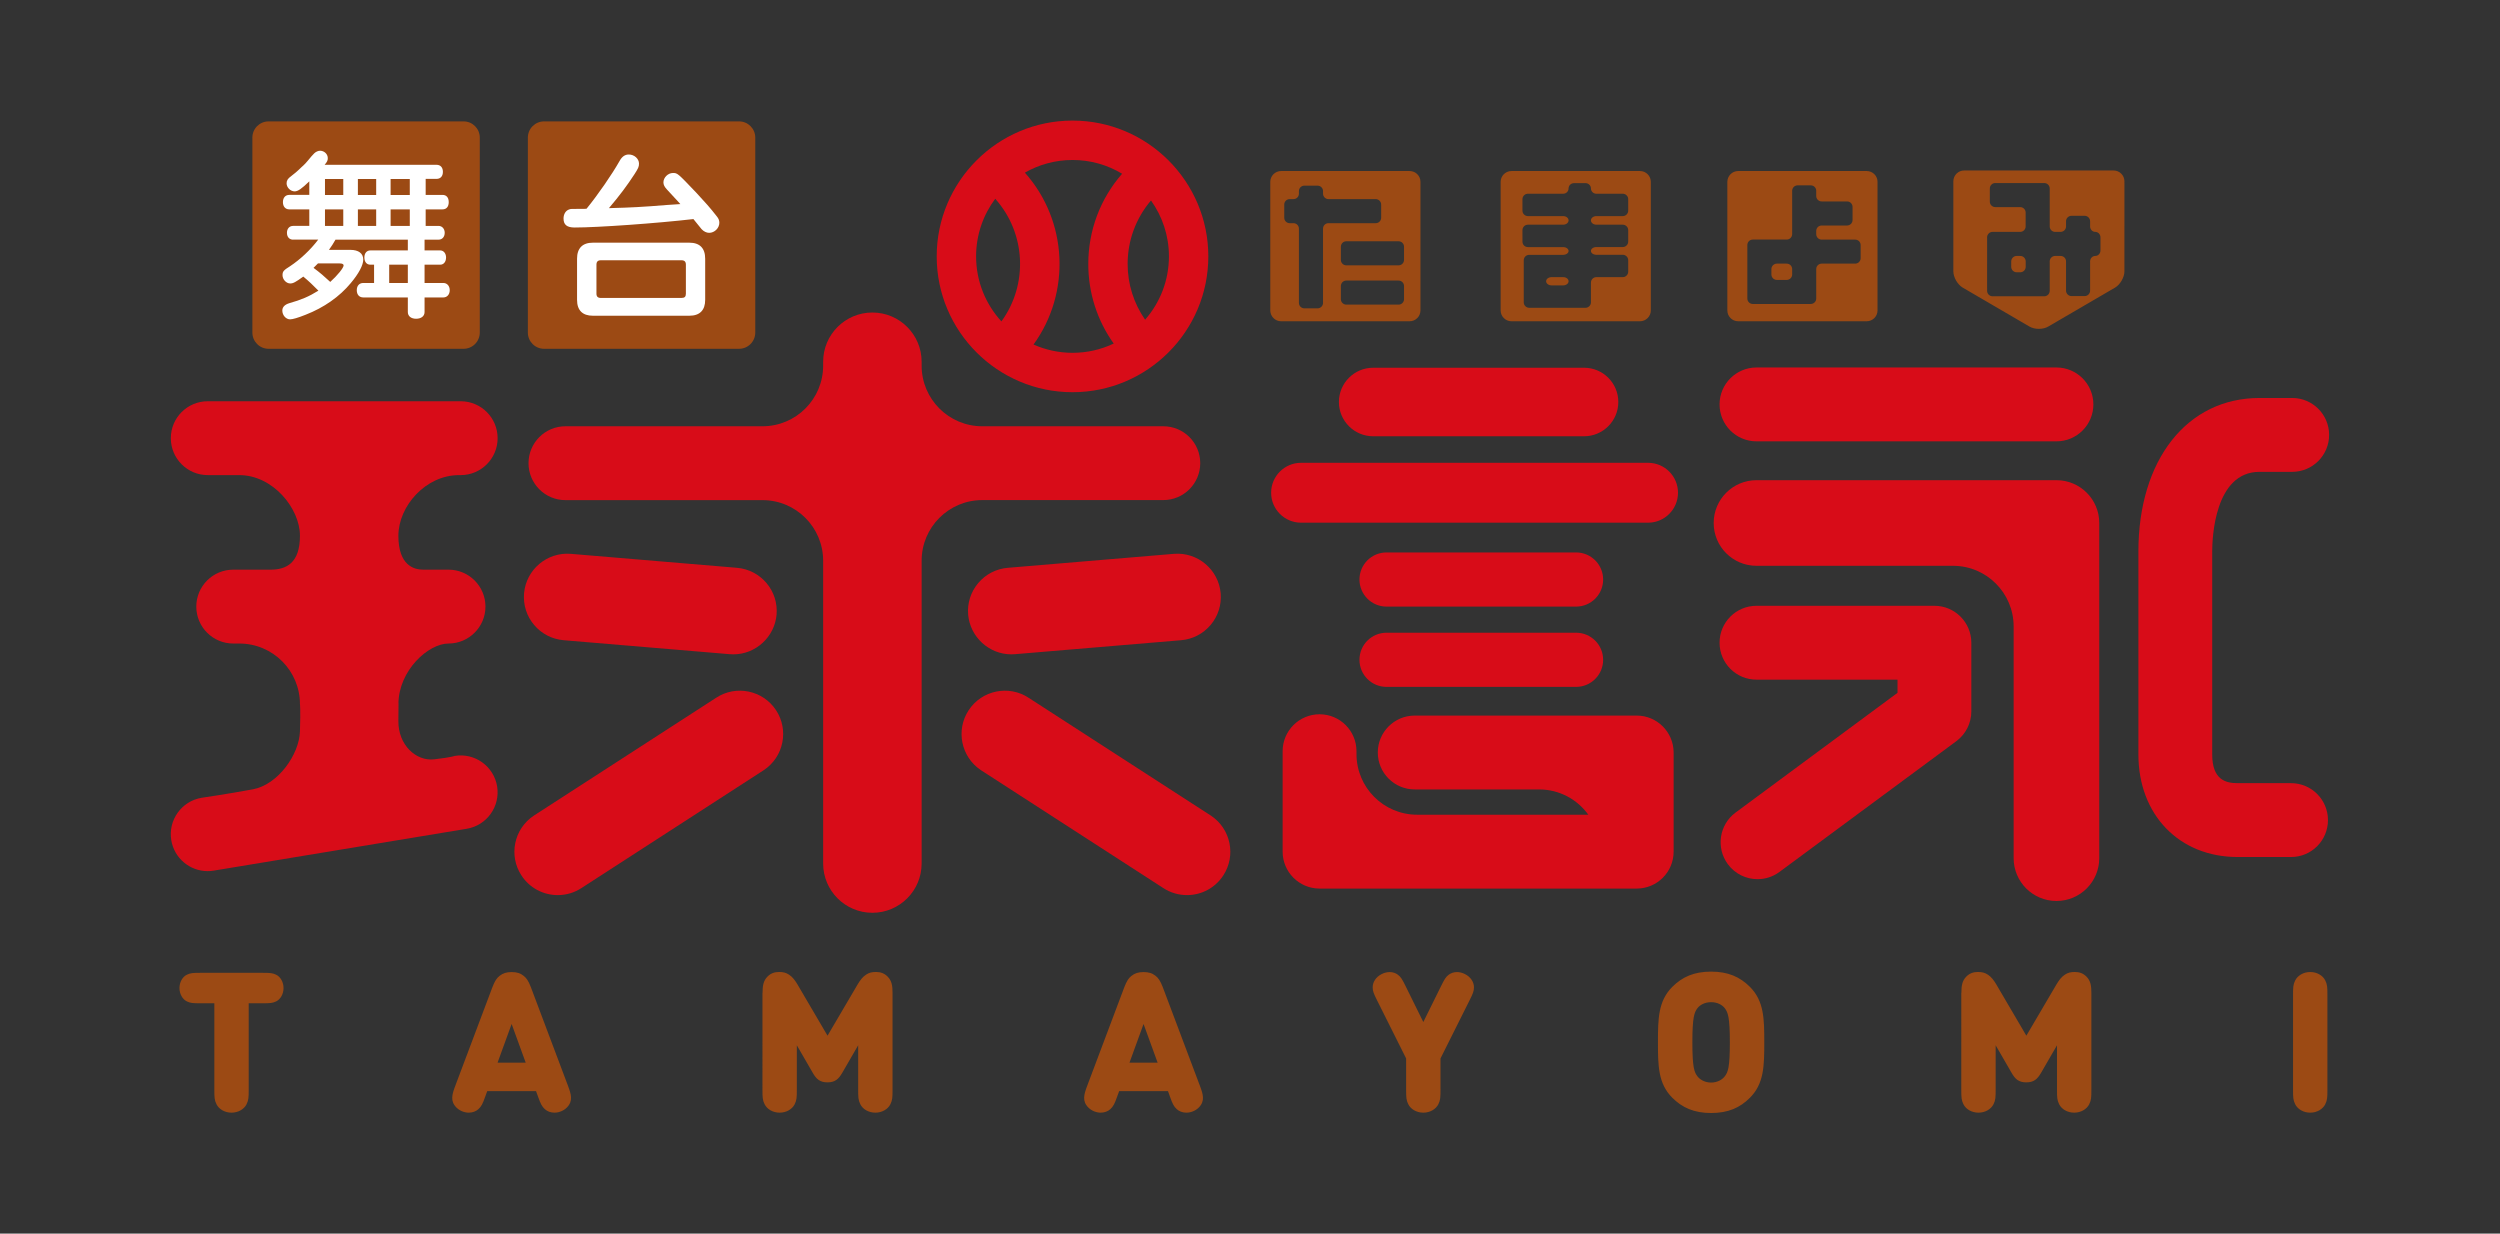
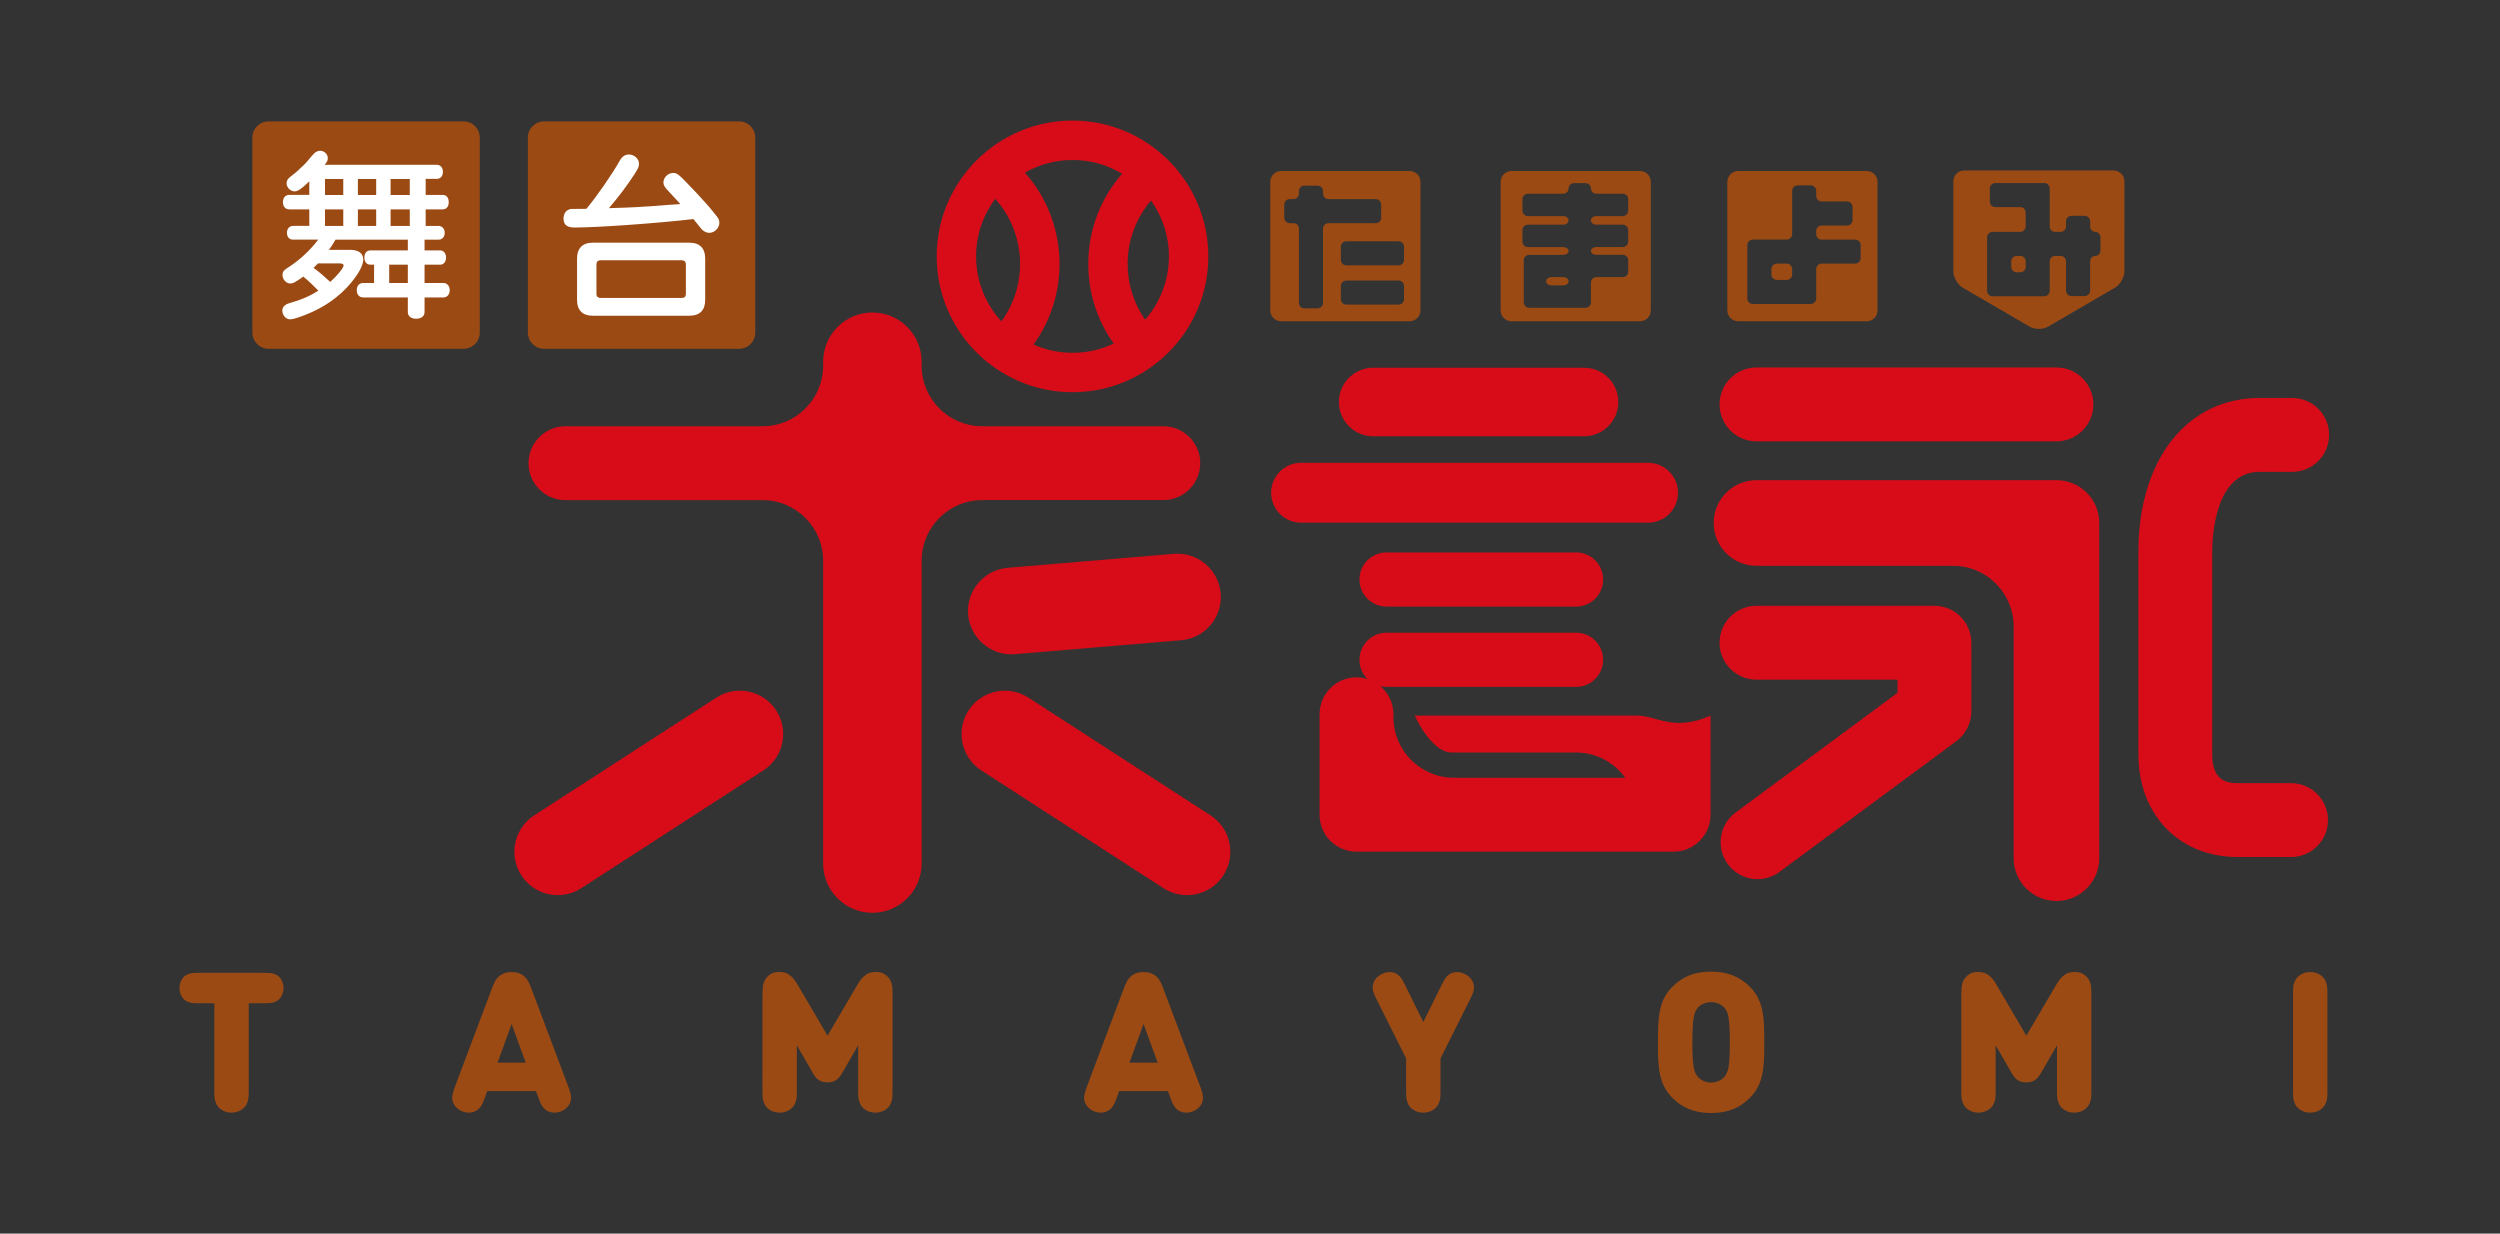
<svg xmlns="http://www.w3.org/2000/svg" version="1.1" x="0px" y="0px" viewBox="0 0 497.57 245.52" enable-background="new 0 0 497.57 245.52" xml:space="preserve">
  <rect x="0" y="0" width="497.57" height="245.52" fill="#333333" stroke="none" />
  <g id="レイヤー_1">
</g>
  <g id="レイヤー_2">
</g>
  <g id="レイヤー_3">
    <g>
      <path fill="#9C4A14" d="M280.56,34.04h-25.59c-1.18,0-2.15,0.97-2.15,2.16v25.59c0,1.18,0.97,2.15,2.15,2.15h25.59    c1.19,0,2.15-0.97,2.15-2.15V36.19C282.72,35.01,281.75,34.04,280.56,34.04z M263.32,45.5v14.79c0,0.59-0.49,1.08-1.08,1.08h-2.64    c-0.59,0-1.08-0.48-1.08-1.08V45.5c0-0.59-0.49-1.08-1.08-1.08h-0.76c-0.59,0-1.08-0.49-1.08-1.08v-2.63    c0-0.59,0.48-1.08,1.08-1.08h0.76c0.59,0,1.08-0.48,1.08-1.08v-0.52c0-0.59,0.48-1.08,1.08-1.08h2.64c0.59,0,1.08,0.49,1.08,1.08    v0.52c0,0.59,0.49,1.08,1.08,1.08h9.41c0.59,0,1.08,0.49,1.08,1.08v2.63c0,0.59-0.48,1.08-1.08,1.08h-9.41    C263.8,44.42,263.32,44.9,263.32,45.5z M279.44,59.55c0,0.59-0.49,1.08-1.08,1.08h-10.41c-0.59,0-1.08-0.49-1.08-1.08v-2.63    c0-0.59,0.48-1.08,1.08-1.08h10.41c0.59,0,1.08,0.48,1.08,1.08V59.55z M279.44,51.73c0,0.59-0.49,1.08-1.08,1.08h-10.41    c-0.59,0-1.08-0.48-1.08-1.08V49.1c0-0.59,0.48-1.08,1.08-1.08h10.41c0.59,0,1.08,0.48,1.08,1.08V51.73z M326.41,34.04h-25.59    c-1.18,0-2.15,0.97-2.15,2.16v25.59c0,1.18,0.97,2.15,2.15,2.15h25.59c1.18,0,2.15-0.97,2.15-2.15V36.19    C328.56,35.01,327.59,34.04,326.41,34.04z M324.06,41.93c0,0.59-0.49,1.08-1.08,1.08h-5.26c-0.59,0-1.08,0.38-1.08,0.85    c0,0.47,0.48,0.86,1.08,0.86h5.26c0.59,0,1.08,0.49,1.08,1.08v2.29c0,0.59-0.49,1.08-1.08,1.08h-5.26c-0.59,0-1.08,0.35-1.08,0.77    c0,0.42,0.48,0.77,1.08,0.77h5.26c0.59,0,1.08,0.49,1.08,1.08v2.29c0,0.59-0.49,1.08-1.08,1.08h-5.26c-0.59,0-1.08,0.49-1.08,1.08    v3.94c0,0.59-0.49,1.08-1.08,1.08h-11.21c-0.59,0-1.08-0.49-1.08-1.08v-8.38c0-0.59,0.48-1.08,1.08-1.08h6.76    c0.59,0,1.08-0.35,1.08-0.77c0-0.42-0.48-0.77-1.08-0.77h-7.02c-0.59,0-1.08-0.48-1.08-1.08V45.8c0-0.59,0.48-1.08,1.08-1.08h7.02    c0.59,0,1.08-0.38,1.08-0.86c0-0.47-0.48-0.85-1.08-0.85h-7.02c-0.59,0-1.08-0.49-1.08-1.08v-2.29c0-0.59,0.48-1.08,1.08-1.08    h7.02c0.59,0,1.08-0.47,1.08-1.06c0-0.58,0.49-1.05,1.08-1.05h2.29c0.59,0,1.08,0.47,1.08,1.05c0,0.58,0.48,1.06,1.08,1.06h5.26    c0.59,0,1.08,0.48,1.08,1.08V41.93z M312.19,55.98c0,0.45-0.48,0.82-1.08,0.82h-2.31c-0.59,0-1.08-0.37-1.08-0.82    c0-0.45,0.49-0.82,1.08-0.82h2.31C311.71,55.15,312.19,55.52,312.19,55.98z M356.69,53.55v1.08c0,0.59-0.48,1.08-1.08,1.08h-1.97    c-0.59,0-1.08-0.48-1.08-1.08v-1.08c0-0.59,0.49-1.08,1.08-1.08h1.97C356.21,52.47,356.69,52.96,356.69,53.55z M371.53,34.04    h-25.59c-1.18,0-2.15,0.97-2.15,2.16v25.59c0,1.18,0.97,2.15,2.15,2.15h25.59c1.18,0,2.15-0.97,2.15-2.15V36.19    C373.69,35.01,372.72,34.04,371.53,34.04z M370.32,51.39c0,0.59-0.49,1.08-1.08,1.08h-6.68c-0.59,0-1.08,0.49-1.08,1.08v5.87    c0,0.59-0.49,1.08-1.08,1.08h-11.55c-0.59,0-1.08-0.49-1.08-1.08V48.76c0-0.59,0.49-1.08,1.08-1.08h6.76    c0.59,0,1.08-0.49,1.08-1.08v-8.63c0-0.59,0.48-1.08,1.08-1.08h2.63c0.59,0,1.08,0.48,1.08,1.08v1.04c0,0.59,0.48,1.08,1.08,1.08    h5.07c0.59,0,1.08,0.49,1.08,1.08v2.63c0,0.59-0.49,1.08-1.08,1.08h-5.07c-0.59,0-1.08,0.48-1.08,1.08v0.65    c0,0.59,0.48,1.08,1.08,1.08h6.68c0.59,0,1.08,0.48,1.08,1.08V51.39z M420.67,33.93h-12.72c-1.19,0-3.12,0-4.31,0h-12.72    c-1.19,0-2.15,0.97-2.15,2.16V54c0,1.19,0.84,2.64,1.86,3.24L403.93,65c1.02,0.6,2.7,0.6,3.72,0l13.31-7.76    c1.02-0.6,1.86-2.05,1.86-3.24V36.09C422.82,34.9,421.85,33.93,420.67,33.93z M418.05,49.86c0,0.59-0.46,1.08-1.03,1.08    c-0.57,0-1.03,0.49-1.03,1.08v5.83c0,0.59-0.48,1.08-1.08,1.08h-2.63c-0.59,0-1.08-0.49-1.08-1.08v-5.83    c0-0.59-0.48-1.08-1.08-1.08h-1.09c-0.59,0-1.08,0.49-1.08,1.08v5.87c0,0.59-0.48,1.08-1.08,1.08h-10.3    c-0.59,0-1.08-0.49-1.08-1.08V47.23c0-0.59,0.49-1.08,1.08-1.08h5.51c0.59,0,1.08-0.48,1.08-1.08V42.3c0-0.59-0.48-1.08-1.08-1.08    h-4.97c-0.59,0-1.08-0.49-1.08-1.08v-2.63c0-0.59,0.48-1.08,1.08-1.08h9.76c0.59,0,1.08,0.49,1.08,1.08v7.56    c0,0.59,0.48,1.08,1.08,1.08h1.09c0.59,0,1.08-0.48,1.08-1.08v-1.04c0-0.59,0.49-1.08,1.08-1.08h2.63c0.59,0,1.08,0.49,1.08,1.08    v1.04c0,0.59,0.46,1.08,1.03,1.08c0.56,0,1.03,0.49,1.03,1.08V49.86z M403.17,52.02v1.09c0,0.59-0.48,1.08-1.08,1.08h-0.72    c-0.59,0-1.08-0.49-1.08-1.08v-1.09c0-0.59,0.49-1.08,1.08-1.08h0.72C402.69,50.94,403.17,51.43,403.17,52.02z" />
      <path fill="#9C4A14" d="M42.66,199.68H39.8c-1.4,0-1.92-0.04-2.6-0.37c-0.86-0.41-1.48-1.46-1.48-2.66c0-1.2,0.62-2.25,1.48-2.66    c0.68-0.33,1.2-0.37,2.6-0.37h12.55c1.4,0,1.92,0.04,2.6,0.37c0.86,0.41,1.48,1.46,1.48,2.66c0,1.21-0.62,2.25-1.48,2.66    c-0.68,0.33-1.2,0.37-2.6,0.37H49.5v17.18c0,1.55-0.02,2.1-0.43,2.92c-0.49,0.97-1.63,1.67-2.99,1.67c-1.36,0-2.51-0.7-2.99-1.67    c-0.41-0.82-0.43-1.36-0.43-2.92V199.68z M98,196.48c0.49-1.26,0.86-1.81,1.42-2.25c0.68-0.54,1.4-0.76,2.41-0.76    c1.01,0,1.73,0.21,2.41,0.76c0.56,0.45,0.93,0.99,1.42,2.25l7.38,19.61c0.64,1.71,1.07,3.05-0.23,4.35    c-0.6,0.6-1.52,1.01-2.45,1.01c-0.76,0-1.44-0.25-1.92-0.7c-0.58-0.52-0.84-1.05-1.34-2.45l-0.41-1.13h-9.72l-0.41,1.13    c-0.5,1.4-0.76,1.92-1.34,2.45c-0.49,0.45-1.17,0.7-1.92,0.7c-0.93,0-1.85-0.41-2.45-1.01c-1.3-1.3-0.87-2.64-0.23-4.35L98,196.48    z M101.83,203.8l-2.8,7.7h5.6L101.83,203.8z M151.77,197.62c0-1.44,0.16-2.43,0.99-3.26c0.62-0.62,1.36-0.91,2.29-0.91    c0.82,0,1.4,0.14,2,0.54c0.68,0.45,1.19,1.13,1.67,1.94l5.98,10.2l5.99-10.2c0.49-0.82,0.99-1.5,1.67-1.94    c0.6-0.41,1.19-0.54,2-0.54c0.93,0,1.67,0.29,2.29,0.91c0.84,0.84,0.99,1.83,0.99,3.26v19.24c0,1.55-0.02,2.1-0.43,2.92    c-0.49,0.97-1.63,1.67-2.99,1.67c-1.36,0-2.51-0.7-2.99-1.67c-0.41-0.82-0.43-1.36-0.43-2.92v-8.82l-3.17,5.48    c-0.74,1.28-1.46,1.9-2.94,1.9c-1.48,0-2.2-0.62-2.93-1.9l-3.17-5.48v8.82c0,1.55-0.02,2.1-0.43,2.92    c-0.49,0.97-1.63,1.67-2.99,1.67c-1.36,0-2.51-0.7-2.99-1.67c-0.41-0.82-0.43-1.36-0.43-2.92V197.62z M223.77,196.48    c0.49-1.26,0.86-1.81,1.42-2.25c0.68-0.54,1.4-0.76,2.41-0.76c1.01,0,1.73,0.21,2.41,0.76c0.56,0.45,0.93,0.99,1.42,2.25    l7.38,19.61c0.64,1.71,1.07,3.05-0.23,4.35c-0.6,0.6-1.52,1.01-2.45,1.01c-0.76,0-1.44-0.25-1.92-0.7    c-0.58-0.52-0.84-1.05-1.34-2.45l-0.41-1.13h-9.72l-0.41,1.13c-0.5,1.4-0.76,1.92-1.34,2.45c-0.49,0.45-1.17,0.7-1.92,0.7    c-0.93,0-1.85-0.41-2.45-1.01c-1.3-1.3-0.87-2.64-0.23-4.35L223.77,196.48z M227.6,203.8l-2.8,7.7h5.6L227.6,203.8z     M279.86,210.66l-5.77-11.54c-0.68-1.36-0.89-1.85-0.89-2.62c0-1.03,0.64-2.06,1.81-2.64c0.52-0.27,1.09-0.39,1.59-0.39    c0.6,0,1.17,0.19,1.61,0.52c0.62,0.47,0.88,0.93,1.55,2.29l3.52,7.13l3.52-7.13c0.68-1.36,0.93-1.83,1.55-2.29    c0.45-0.33,1.01-0.52,1.61-0.52c0.5,0,1.07,0.12,1.59,0.39c1.17,0.58,1.81,1.61,1.81,2.64c0,0.78-0.21,1.26-0.89,2.62l-5.77,11.54    v6.2c0,1.55-0.02,2.1-0.43,2.92c-0.49,0.97-1.63,1.67-2.99,1.67s-2.51-0.7-2.99-1.67c-0.41-0.82-0.43-1.36-0.43-2.92V210.66z     M340.56,221.52c-3.38,0-5.73-1.05-7.72-3.03c-2.82-2.82-2.86-6.37-2.86-11.04s0.04-8.22,2.86-11.04    c1.98-1.98,4.33-3.03,7.72-3.03c3.38,0,5.73,1.05,7.72,3.03c2.82,2.82,2.86,6.37,2.86,11.04s-0.04,8.22-2.86,11.04    C346.3,220.48,343.94,221.52,340.56,221.52z M344.29,207.46c0-5.05-0.39-5.99-1.01-6.8c-0.5-0.66-1.48-1.2-2.72-1.2    s-2.22,0.54-2.72,1.2c-0.62,0.82-1.01,1.75-1.01,6.8c0,5.05,0.39,5.95,1.01,6.76c0.5,0.66,1.48,1.24,2.72,1.24    s2.22-0.58,2.72-1.24C343.91,213.4,344.29,212.51,344.29,207.46z M390.37,197.62c0-1.44,0.16-2.43,0.99-3.26    c0.62-0.62,1.36-0.91,2.29-0.91c0.82,0,1.4,0.14,2,0.54c0.68,0.45,1.19,1.13,1.67,1.94l5.98,10.2l5.99-10.2    c0.49-0.82,0.99-1.5,1.67-1.94c0.6-0.41,1.19-0.54,2-0.54c0.93,0,1.67,0.29,2.29,0.91c0.84,0.84,0.99,1.83,0.99,3.26v19.24    c0,1.55-0.02,2.1-0.43,2.92c-0.49,0.97-1.63,1.67-2.99,1.67c-1.36,0-2.51-0.7-2.99-1.67c-0.41-0.82-0.43-1.36-0.43-2.92v-8.82    l-3.17,5.48c-0.74,1.28-1.46,1.9-2.94,1.9c-1.48,0-2.2-0.62-2.93-1.9l-3.17-5.48v8.82c0,1.55-0.02,2.1-0.43,2.92    c-0.49,0.97-1.63,1.67-2.99,1.67c-1.36,0-2.51-0.7-2.99-1.67c-0.41-0.82-0.43-1.36-0.43-2.92V197.62z M456.38,198.05    c0-1.55,0.02-2.1,0.43-2.92c0.49-0.97,1.63-1.67,2.99-1.67c1.36,0,2.51,0.7,2.99,1.67c0.41,0.82,0.43,1.36,0.43,2.92v18.81    c0,1.55-0.02,2.1-0.43,2.92c-0.49,0.97-1.63,1.67-2.99,1.67c-1.36,0-2.51-0.7-2.99-1.67c-0.41-0.82-0.43-1.36-0.43-2.92V198.05z" />
      <path fill="#D80C18" d="M154.45,141.34c-2.62-3.97-7.98-5.07-11.94-2.45l-36.26,23.44c-3.97,2.62-5.07,7.98-2.44,11.95    c1.6,2.43,4.29,3.87,7.2,3.87c1.69,0,3.33-0.49,4.74-1.42L152,153.29C155.97,150.67,157.07,145.31,154.45,141.34z" />
-       <path fill="#D80C18" d="M152.55,116.04c-1.49-1.76-3.57-2.83-5.87-3.03l-33.06-2.78c-4.74-0.39-8.92,3.14-9.32,7.87    c-0.19,2.3,0.52,4.53,2.01,6.29c1.49,1.76,3.57,2.83,5.87,3.03l33.06,2.78c0.24,0.02,0.49,0.03,0.73,0.03    c4.44,0,8.21-3.47,8.59-7.9C154.75,120.03,154.04,117.8,152.55,116.04z" />
      <path fill="#D80C18" d="M455.99,170.57h-10.64c-11.63,0-19.75-8.4-19.75-20.43v-40.36c0-18.28,9.69-30.57,24.1-30.57h6.51    c4.06,0,7.35,3.29,7.35,7.35s-3.29,7.35-7.35,7.35h-6.51c-8.95,0-9.41,13.22-9.41,15.87v40.36c0,5.08,2.7,5.73,5.05,5.73h10.64    c4.06,0,7.35,3.29,7.35,7.35S460.05,170.57,455.99,170.57z" />
      <g>
        <path fill="#D80C18" d="M231.53,84.84h-36.03c-6.67,0-12.07-5.41-12.07-12.07V72c0-5.41-4.39-9.8-9.8-9.8     c-5.41,0-9.8,4.39-9.8,9.8v0.77c0,6.67-5.41,12.07-12.07,12.07h-39.22c-4.06,0-7.35,3.29-7.35,7.35s3.29,7.35,7.35,7.35h39.22     c6.67,0,12.07,5.41,12.07,12.07v60.26c0,5.41,4.39,9.8,9.8,9.8c5.41,0,9.8-4.39,9.8-9.8V111.6c0-6.67,5.41-12.07,12.07-12.07     h36.03c4.06,0,7.35-3.29,7.35-7.35S235.59,84.84,231.53,84.84z" />
        <path fill="#D80C18" d="M273.3,86.83h41.97c3.76,0,6.82-3.05,6.82-6.82s-3.05-6.82-6.82-6.82H273.3c-3.76,0-6.82,3.05-6.82,6.82     S269.54,86.83,273.3,86.83z" />
        <path fill="#D80C18" d="M328.01,92.11h-69.06c-3.29,0-5.96,2.67-5.96,5.96s2.67,5.96,5.96,5.96h69.06c3.29,0,5.96-2.67,5.96-5.96     S331.31,92.11,328.01,92.11z" />
        <path fill="#D80C18" d="M275.96,120.73h37.72c2.98,0,5.39-2.41,5.39-5.39c0-2.98-2.41-5.39-5.39-5.39h-37.72     c-2.98,0-5.39,2.41-5.39,5.39C270.57,118.31,272.98,120.73,275.96,120.73z" />
        <path fill="#D80C18" d="M275.96,136.71h37.72c2.98,0,5.39-2.41,5.39-5.39c0-2.98-2.41-5.39-5.39-5.39h-37.72     c-2.98,0-5.39,2.41-5.39,5.39C270.57,134.3,272.98,136.71,275.96,136.71z" />
-         <path fill="#D80C18" d="M325.75,142.42h-44.18c-4.06,0-7.35,3.29-7.35,7.35s3.29,7.35,7.35,7.35h24.76c4.04,0,7.6,1.99,9.79,5.03     h-34.07c-6.67,0-12.07-5.41-12.07-12.07v-0.57c0-4.06-3.29-7.35-7.35-7.35s-7.35,3.29-7.35,7.35v19.99     c0,4.06,3.29,7.35,7.35,7.35h63.12c4.06,0,7.35-3.29,7.35-7.35v-19.73C333.09,145.71,329.8,142.42,325.75,142.42z" />
+         <path fill="#D80C18" d="M325.75,142.42h-44.18s3.29,7.35,7.35,7.35h24.76c4.04,0,7.6,1.99,9.79,5.03     h-34.07c-6.67,0-12.07-5.41-12.07-12.07v-0.57c0-4.06-3.29-7.35-7.35-7.35s-7.35,3.29-7.35,7.35v19.99     c0,4.06,3.29,7.35,7.35,7.35h63.12c4.06,0,7.35-3.29,7.35-7.35v-19.73C333.09,145.71,329.8,142.42,325.75,142.42z" />
        <path fill="#D80C18" d="M349.59,87.84h59.7c4.06,0,7.35-3.29,7.35-7.35s-3.29-7.35-7.35-7.35h-59.7c-4.06,0-7.35,3.29-7.35,7.35     S345.53,87.84,349.59,87.84z" />
        <path fill="#D80C18" d="M409.29,95.57h-59.7c-4.7,0-8.52,3.81-8.52,8.52s3.81,8.52,8.52,8.52h39.11     c6.67,0,12.07,5.41,12.07,12.07v46.12c0,4.7,3.81,8.52,8.52,8.52c4.7,0,8.52-3.81,8.52-8.52v-66.72     C417.81,99.38,414,95.57,409.29,95.57z" />
        <path fill="#D80C18" d="M385,120.57h-35.41c-4.06,0-7.35,3.29-7.35,7.35c0,4.06,3.29,7.35,7.35,7.35h28.07v2.62l-32.23,23.83     c-3.26,2.41-3.95,7.01-1.54,10.28c1.44,1.95,3.66,2.98,5.91,2.98c1.52,0,3.05-0.47,4.36-1.44l35.21-26.03     c1.87-1.39,2.98-3.58,2.98-5.91v-13.67C392.35,123.86,389.06,120.57,385,120.57z" />
        <path fill="#D80C18" d="M213.46,24c-14.9,0-27.03,12.12-27.03,27.03s12.12,27.03,27.03,27.03c14.9,0,27.03-12.12,27.03-27.03     S228.37,24,213.46,24z M199.31,63.97c-3.13-3.42-5.04-7.96-5.04-12.95c0-4.29,1.42-8.26,3.81-11.46     C204.23,46.45,204.64,56.65,199.31,63.97z M221.66,68.38c-2.49,1.18-5.26,1.84-8.19,1.84c-2.77,0-5.39-0.59-7.77-1.65     c7.44-10.26,6.86-24.57-1.72-34.21c2.8-1.6,6.04-2.52,9.49-2.52c3.6,0,6.98,1,9.86,2.74c-4.35,4.98-6.73,11.28-6.73,17.96     C216.6,58.29,218.37,63.78,221.66,68.38z M227.91,63.63c-2.25-3.24-3.48-7.07-3.48-11.1c0-4.68,1.65-9.1,4.65-12.63     c2.24,3.14,3.57,6.98,3.57,11.12C232.65,55.85,230.86,60.26,227.91,63.63z" />
-         <path fill="#D80C18" d="M91.37,94.56h0.32c4.06,0,7.35-3.29,7.35-7.35s-3.29-7.35-7.35-7.35H41.35c-4.06,0-7.35,3.29-7.35,7.35     s3.29,7.35,7.35,7.35h6.28c6.67,0,12.07,6.61,12.07,12.07c0,5.46-2.73,6.75-5.85,6.75c-3.12,0-7.43,0-7.43,0     c-4.06,0-7.35,3.29-7.35,7.35s3.29,7.35,7.35,7.35h1.21c6.67,0,12.07,5.41,12.07,12.07c0,0,0.14,0.84,0,5.42     s-4.35,10.6-9.38,11.53c-5.03,0.93-10.18,1.68-10.18,1.68c-4,0.66-6.71,4.45-6.05,8.45c0.6,3.6,3.71,6.15,7.24,6.15     c0.4,0,0.8-0.03,1.21-0.1l50.35-8.33c4-0.66,6.71-4.45,6.05-8.45c-0.66-4-4.45-6.71-8.45-6.05c0,0-0.57,0.27-4.09,0.68     c-3.52,0.41-7.18-2.79-7.11-7.69c0.06-4,0.02-3.66,0.01-3.4c0.07-6.62,5.95-11.96,9.97-11.96c4.05,0,7.35-3.29,7.35-7.35     s-3.29-7.35-7.35-7.35c0,0-3.2,0-5.04,0c-1.85,0-4.94-0.85-4.94-6.75C79.3,100.73,84.71,94.56,91.37,94.56z" />
      </g>
      <path fill="#D80C18" d="M192.8,141.34c2.62-3.97,7.98-5.07,11.94-2.45L241,162.33c3.97,2.62,5.07,7.98,2.44,11.95    c-1.6,2.43-4.29,3.87-7.2,3.87c-1.69,0-3.33-0.49-4.74-1.42l-36.26-23.44C191.28,150.67,190.18,145.31,192.8,141.34z" />
      <path fill="#D80C18" d="M194.7,116.04c1.49-1.76,3.57-2.83,5.87-3.03l33.06-2.78c4.74-0.39,8.92,3.14,9.32,7.87    c0.19,2.3-0.52,4.53-2.01,6.29c-1.49,1.76-3.57,2.83-5.87,3.03l-33.06,2.78c-0.24,0.02-0.49,0.03-0.73,0.03    c-4.44,0-8.21-3.47-8.59-7.9C192.5,120.03,193.21,117.8,194.7,116.04z" />
      <path fill="#9C4A14" d="M92.26,69.42h-38.8c-1.79,0-3.23-1.45-3.23-3.23v-38.8c0-1.79,1.45-3.23,3.23-3.23h38.8    c1.79,0,3.23,1.45,3.23,3.23v38.8C95.49,67.98,94.04,69.42,92.26,69.42z" />
      <path fill="#9C4A14" d="M147.09,69.42h-38.8c-1.79,0-3.23-1.45-3.23-3.23v-38.8c0-1.79,1.45-3.23,3.23-3.23h38.8    c1.79,0,3.23,1.45,3.23,3.23v38.8C150.32,67.98,148.87,69.42,147.09,69.42z" />
      <g>
        <path fill="#FFFFFF" d="M58.34,47.7c-0.74,0-1.23-0.52-1.23-1.37c0-0.81,0.49-1.37,1.23-1.37h3.22v-3.29h-3.99     c-0.77,0-1.26-0.56-1.26-1.44c0-0.88,0.49-1.44,1.26-1.44h3.99v-2.7c-1.51,1.47-2.28,2-2.91,2c-0.84,0-1.61-0.77-1.61-1.61     c0-0.56,0.25-0.95,0.88-1.4c0.49-0.35,1.37-1.09,2.17-1.89c0.18-0.14,0.31-0.28,0.49-0.46c0.14-0.14,0.42-0.42,0.7-0.77     c0.24-0.28,0.49-0.56,0.7-0.84c0.49-0.53,0.49-0.53,0.56-0.6c0.32-0.31,0.77-0.52,1.16-0.52c0.84,0,1.54,0.67,1.54,1.47     c0,0.46-0.1,0.7-0.63,1.33h22.28c0.77,0,1.26,0.52,1.26,1.4c0,0.88-0.49,1.4-1.26,1.4h-2.17v3.19h3.36     c0.77,0,1.23,0.53,1.23,1.44c0,0.91-0.46,1.44-1.23,1.44h-3.36v3.29h2.56c0.7,0,1.23,0.56,1.23,1.37c0,0.81-0.49,1.37-1.23,1.37     H84.5v2.14h3.12c0.67,0,1.16,0.6,1.16,1.4c0,0.88-0.49,1.44-1.16,1.44H84.5v3.64h3.75c0.73,0,1.26,0.6,1.26,1.44     s-0.53,1.44-1.26,1.44H84.5v2.91c0,0.81-0.67,1.33-1.68,1.33c-1.02,0-1.65-0.53-1.65-1.33v-2.91h-8.86c-0.81,0-1.3-0.56-1.3-1.44     c0-0.88,0.49-1.44,1.3-1.44h2.14v-3.64h-0.74c-0.74,0-1.19-0.56-1.19-1.44c0-0.84,0.46-1.4,1.19-1.4h7.46V47.7h-14.4     c-0.42,0.74-0.77,1.3-1.3,2.03h4.27c1.61,0,2.56,0.7,2.56,1.93c0,1.09-0.88,2.77-2.49,4.69c-2.24,2.7-5.32,4.87-9,6.3     c-1.51,0.6-2.56,0.91-3.08,0.91c-0.81,0-1.54-0.81-1.54-1.75c0-0.7,0.49-1.19,1.4-1.47c2.38-0.67,3.92-1.33,5.78-2.49     c-0.95-0.98-2.03-2-3.01-2.8c-1.51,1.09-2,1.37-2.59,1.37c-0.81,0-1.54-0.81-1.54-1.65c0-0.74,0.21-0.98,1.51-1.79     c2-1.33,4.03-3.22,5.6-5.29H58.34z M62.4,53.31c1.23,0.91,2.21,1.75,3.33,2.8c1.44-1.3,2.66-2.8,2.66-3.29     c0-0.25-0.28-0.39-0.77-0.39h-4.34l-0.35,0.35L62.4,53.31z M64.68,38.81h3.64v-3.19h-3.64V38.81z M68.32,41.68h-3.64v3.29h3.64     V41.68z M71.23,38.81h3.64v-3.19h-3.64V38.81z M74.87,41.68h-3.64v3.29h3.64V41.68z M77.46,52.68v3.64h3.71v-3.64H77.46z      M77.74,38.81h3.82v-3.19h-3.82V38.81z M81.56,41.68h-3.82v3.29h3.82V41.68z" />
      </g>
      <g>
        <path fill="#FFFFFF" d="M116.74,41.54c2.21-2.7,5.04-6.79,6.55-9.46c0.49-0.91,1.09-1.33,1.86-1.33c1.09,0,2.03,0.84,2.03,1.82     c0,0.6-0.14,0.91-0.88,2.07c-1.51,2.31-2.91,4.2-5.11,6.79L122,41.4c3.05-0.07,6.02-0.21,10.68-0.6l2.73-0.18L134.85,40     c-1.12-1.23-1.16-1.23-2.07-2.24c-0.53-0.56-0.74-0.98-0.74-1.47c0-0.95,0.91-1.86,1.89-1.86c0.91,0,0.91,0,4.62,3.89     c1.82,1.96,2.77,3.01,4.13,4.76c0.35,0.42,0.49,0.81,0.49,1.26c0,1.05-0.95,2-2.03,2c-0.52,0-1.09-0.28-1.51-0.74     c-0.07-0.07-0.07-0.07-0.6-0.74c-0.32-0.42-0.81-1.02-1.02-1.26c-7.29,0.84-18.98,1.68-23.64,1.68c-1.54,0-2.21-0.56-2.21-1.79     c0-0.91,0.46-1.61,1.16-1.82c0.28-0.1,0.28-0.1,2.17-0.1h0.77L116.74,41.54z M137.2,48.3c2.07,0,3.15,1.09,3.15,3.19v8.2     c0,2.07-1.09,3.15-3.15,3.15H118c-2.07,0-3.15-1.09-3.15-3.15v-8.2c0-2.1,1.09-3.19,3.15-3.19H137.2z M118.71,58.46     c0,0.56,0.28,0.84,0.88,0.84h16.04c0.63,0,0.88-0.25,0.88-0.84v-5.78c0-0.6-0.28-0.88-0.88-0.88h-16.04     c-0.6,0-0.88,0.28-0.88,0.88V58.46z" />
      </g>
    </g>
  </g>
</svg>